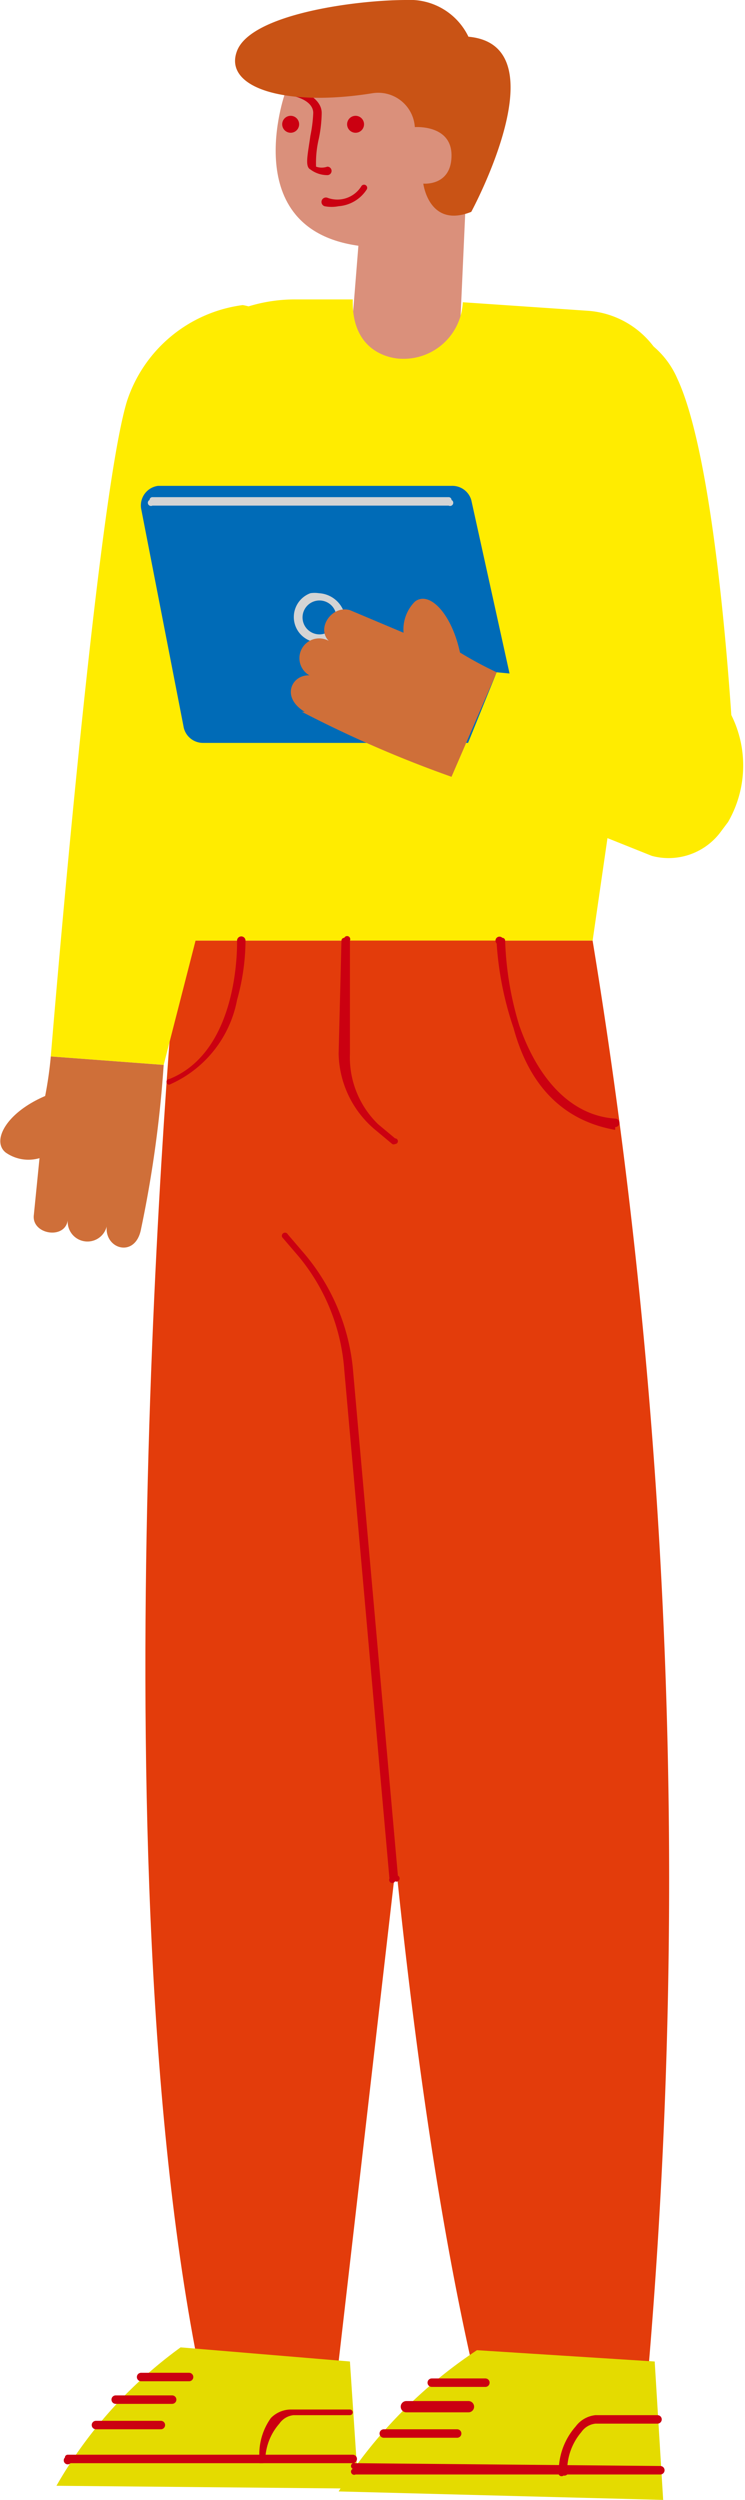
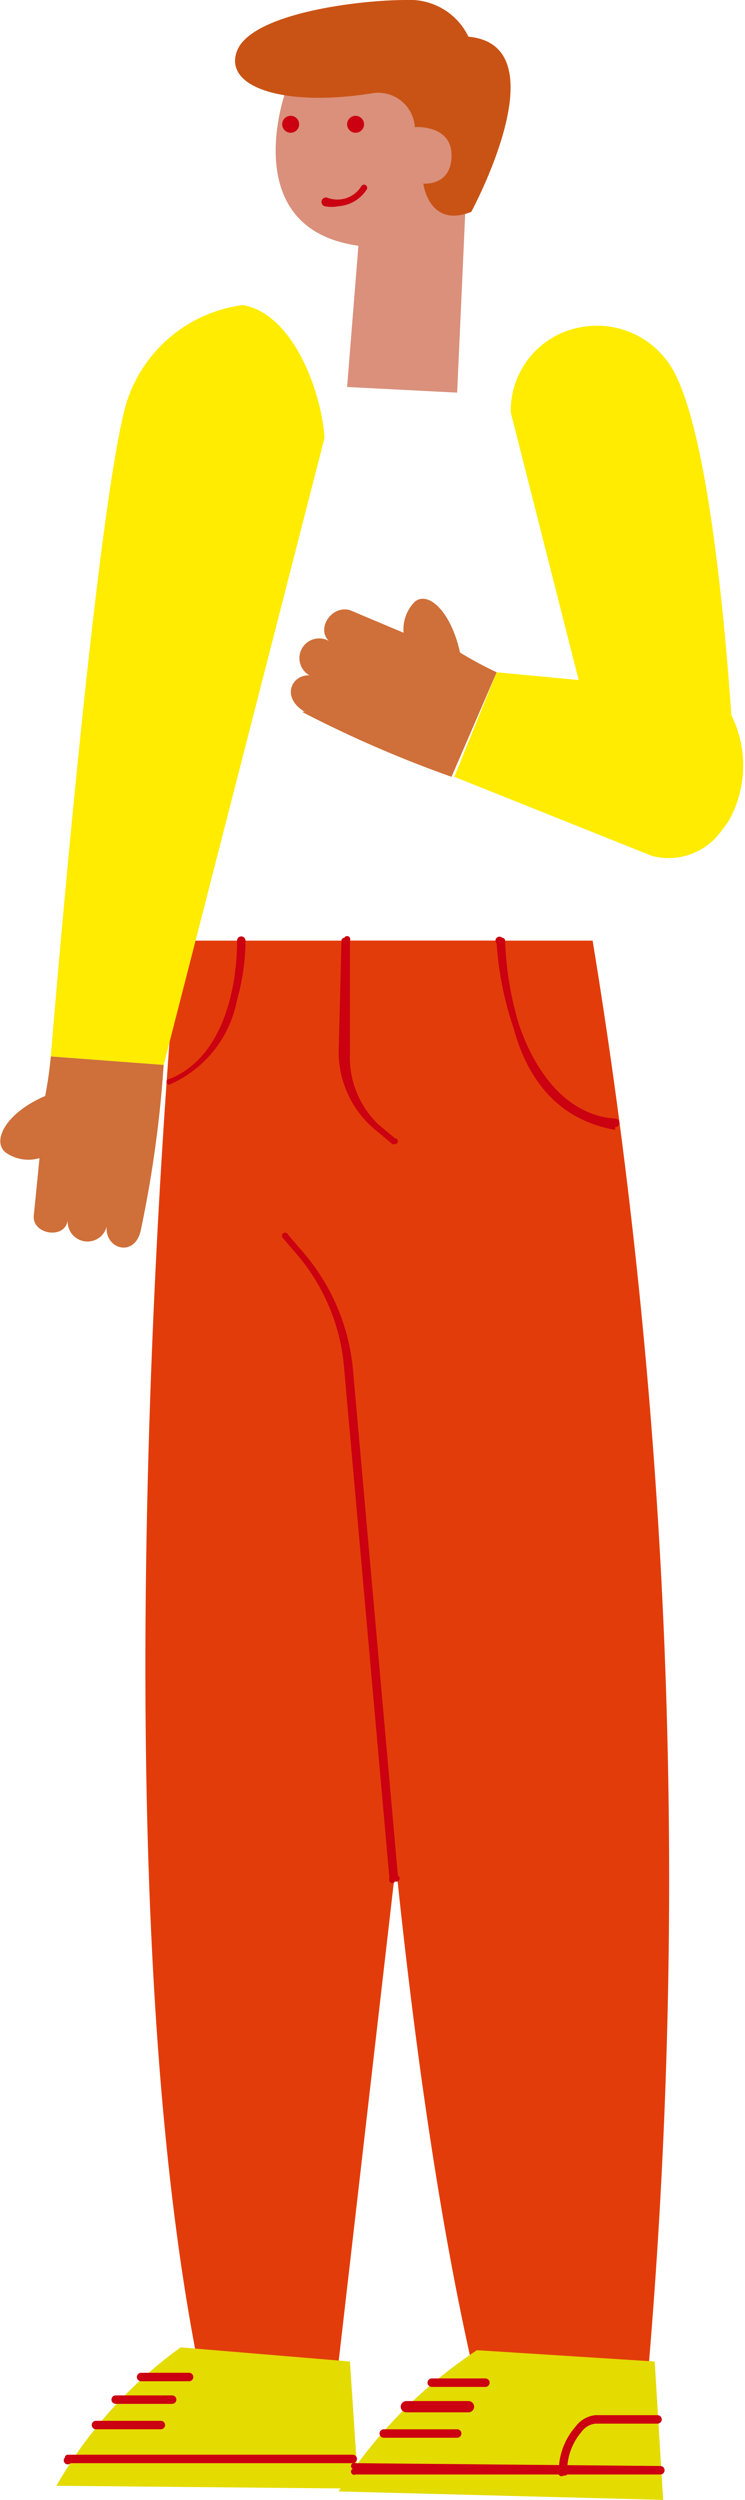
<svg xmlns="http://www.w3.org/2000/svg" viewBox="0 0 26.4 88.5" fill="#cb0011">
  <path fill="#da907b" d="M10.1 3.4V2l6.6.8-.5 11.1-3.9-.2.4-5c-4.3-.6-2.6-5.4-2.6-5.4" />
-   <path fill="#ffec00" d="M12.5 10.6h-2A5.6 5.6 0 0 0 5.3 14c-.9 2.2 1 19.3 1 19.3H21L23.8 14a3.2 3.2 0 0 0-3-3l-4.4-.3a2.1 2.1 0 0 1-2.2 2s-1.7 0-1.7-2" />
  <path fill="#e33c0b" d="M17.8 33.3H6.3s-3 31.5.7 50.3h5Z" />
  <path fill="#e33c0b" d="M23 83.6a205 205 0 0 0-2-50.3h-8.8s.3 31.6 4.5 50.3Z" />
  <path d="M14 40.5a.1.1 0 0 1-.1 0l-.6-.5a3.6 3.6 0 0 1-1.3-2.7l.1-4a.1.1 0 0 1 .1-.1.1.1 0 0 1 .2.1v4a3.3 3.3 0 0 0 1 2.5l.6.5a.1.1 0 0 1 0 .2Zm-8-2.1a.1.1 0 0 1 0-.2c2.5-1 2.4-4.8 2.4-4.9a.1.1 0 1 1 .3 0 7.9 7.9 0 0 1-.3 2.1 4.1 4.1 0 0 1-2.4 3Zm8 28.2a.1.1 0 0 1-.2-.1l-1.6-18a7.1 7.1 0 0 0-1.6-4l-.6-.7a.1.1 0 0 1 .2-.1l.6.7a7.4 7.4 0 0 1 1.7 4l1.6 18a.1.1 0 0 1-.1.2ZM21.8 40c-1.7-.3-3-1.4-3.6-3.6a11.6 11.6 0 0 1-.6-3 .1.1 0 0 1 .2-.2.1.1 0 0 1 .1.1 11.5 11.5 0 0 0 .5 3c.7 2 1.9 3.2 3.4 3.3a.1.1 0 0 1 0 .3Z" />
  <path fill="#e4db00" d="M6.4 83.1A15.6 15.6 0 0 0 2 88l10.7.1-.3-4.5Z" />
  <path d="M12.5 87.2h-10a.1.1 0 0 1-.2-.2.1.1 0 0 1 .1-.1h10.1a.1.1 0 0 1 0 .3ZM5.7 86H3.4a.1.1 0 0 1 0-.3h2.3a.1.1 0 0 1 0 .3Zm.4-.9h-2a.1.1 0 0 1 0-.3h2a.1.1 0 0 1 0 .3Zm.6-.8H5a.1.1 0 0 1 0-.3h1.7a.1.1 0 0 1 0 .3Z" />
-   <path d="M9.2 87.2a.1.1 0 0 1 0-.1 2.2 2.2 0 0 1 .4-1.5 1 1 0 0 1 .7-.3h2.1a.1.1 0 0 1 0 .2h-2a.7.7 0 0 0-.5.3 2 2 0 0 0-.5 1.3.1.1 0 0 1-.1.1Zm2.4-81A1 1 0 0 1 11 6c-.2-.1-.1-.5 0-1.2a4.9 4.9 0 0 0 .1-.8c0-.3-.3-.5-.7-.6a.1.1 0 0 1 0-.3c.6.2 1 .5 1 .9a4.8 4.8 0 0 1-.1.9 3.7 3.7 0 0 0-.1 1 .6.6 0 0 0 .4 0 .1.1 0 1 1 0 .3Z" />
  <path fill="#e4db00" d="M16.9 83.2a16.7 16.7 0 0 0-4.9 5l11.5.3-.3-4.9Z" />
  <path d="M23.4 87.6H12.6a.1.1 0 0 1-.1-.2.1.1 0 0 1 .1-.2l10.8.1a.1.1 0 0 1 0 .3Zm-7.2-1.3h-2.6a.1.1 0 0 1 0-.3h2.6a.1.1 0 0 1 0 .3Zm.4-.9h-2.2a.1.1 0 0 1 0-.4h2.2a.1.1 0 0 1 0 .4Zm.6-.9h-1.9a.1.1 0 0 1 0-.3h1.9a.1.1 0 0 1 0 .3Z" />
  <path d="M20 87.6a.1.1 0 0 1-.2-.1 2.4 2.4 0 0 1 .6-1.6 1 1 0 0 1 .7-.4h2.2a.1.1 0 0 1 0 .3h-2.2a.7.7 0 0 0-.5.3 2.1 2.1 0 0 0-.5 1.3.1.1 0 0 1-.2.2Z" />
  <path fill="#ffec00" d="M1.8 37.4s1.6-19.6 2.7-23.2a5 5 0 0 1 4.1-3.4c1.8.3 2.8 3.1 2.9 4.7L5.8 37.7Z" />
  <path d="M12 7.3a1.3 1.3 0 0 1-.5 0 .1.1 0 1 1 .1-.3 1 1 0 0 0 1.2-.4.1.1 0 0 1 .2.1 1.3 1.3 0 0 1-1 .6Zm.3-2.9a.3.3 0 1 0 .3-.3.3.3 0 0 0-.3.3m-2.3 0a.3.3 0 1 0 .3-.3.3.3 0 0 0-.3.3" />
  <path fill="#c95315" d="M14.7 4.5s1.3-.1 1.3 1-1 1-1 1 .2 1.6 1.7 1c0 0 3.2-5.9-.1-6.2A2.3 2.3 0 0 0 14.4 0c-1.8 0-5.5.5-6 1.8s1.7 2 4.8 1.5a1.3 1.3 0 0 1 1.5 1.2" />
  <path fill="#cf6f39" d="M5 43.5c-.2 1.1-1.4.7-1.2-.2a.7.7 0 1 1-1.4-.1c-.1.7-1.3.5-1.2-.2l.2-2a1.4 1.4 0 0 1-1.2-.2c-.5-.4 0-1.4 1.4-2a13.6 13.6 0 0 0 .2-1.4l4 .3a41.8 41.8 0 0 1-.8 5.8" />
  <path fill="#ffec00" d="M26 26.7s-.5-10.1-2-13.3a3.1 3.1 0 0 0-3.5-1.8 3 3 0 0 0-2.4 3l3.3 13Z" />
-   <path fill="#006bb7" d="M5.5 17.2H16a.7.7 0 0 1 .7.5l1.7 7.7a.7.7 0 0 1-.7.9H7.2a.7.7 0 0 1-.7-.6L5 18a.7.7 0 0 1 .6-.8" />
-   <path fill="#d4d4d4" d="M15.9 17.9H5.4a.1.1 0 0 1-.1-.2.1.1 0 0 1 .1-.1h10.5a.1.1 0 0 1 .1.1.1.1 0 0 1-.1.2ZM11.3 21a1 1 0 0 1 .9.7.9.9 0 1 1-1.2-.7 1 1 0 0 1 .3 0Zm.6.7a.6.6 0 0 0-.8-.4.6.6 0 1 0 .8.4Z" />
  <path fill="#cf6f39" d="M10.8 25.2c-1-.6-.3-1.6.5-1.2a.7.7 0 1 1 .5-1.2c-.7-.4-.1-1.4.6-1.2l1.9.8a1.4 1.4 0 0 1 .4-1.1c.5-.4 1.3.4 1.6 1.8a13.5 13.5 0 0 0 1.3.7L16 27.5a41.8 41.8 0 0 1-5.3-2.3" />
  <path fill="#ffec00" d="m16.1 27.5 1.5-3.7 5.3.5a6.8 6.8 0 0 1 2.9.8 4 4 0 0 1 0 4l-.3.4a2.3 2.3 0 0 1-2.4.8Z" />
</svg>